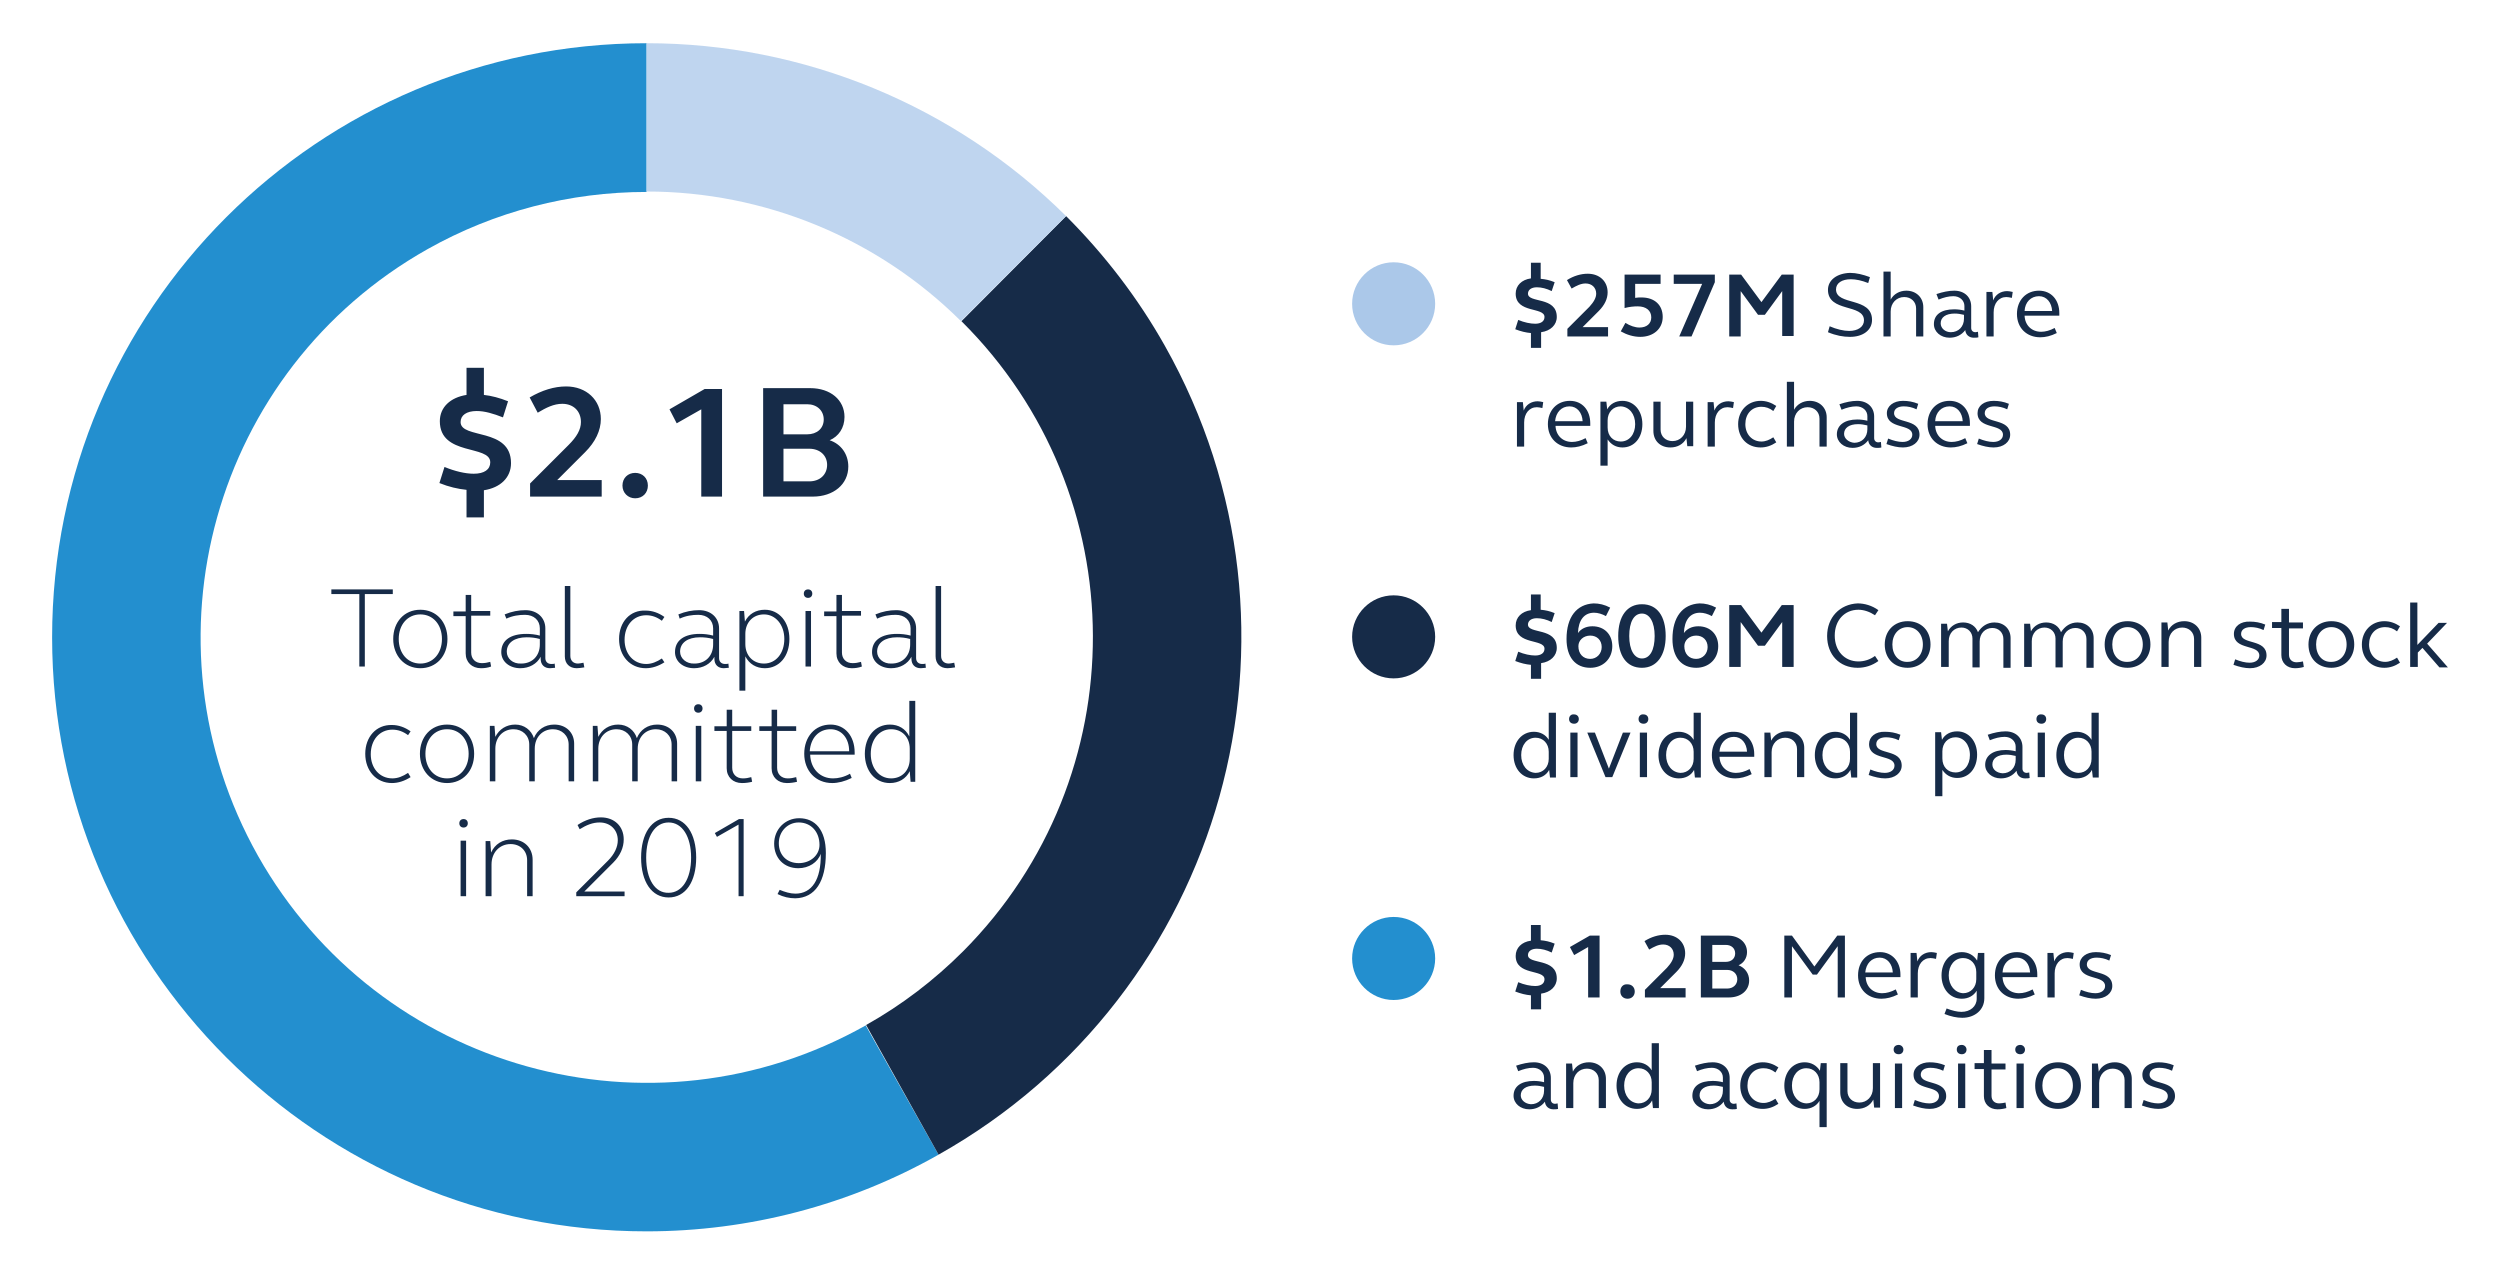
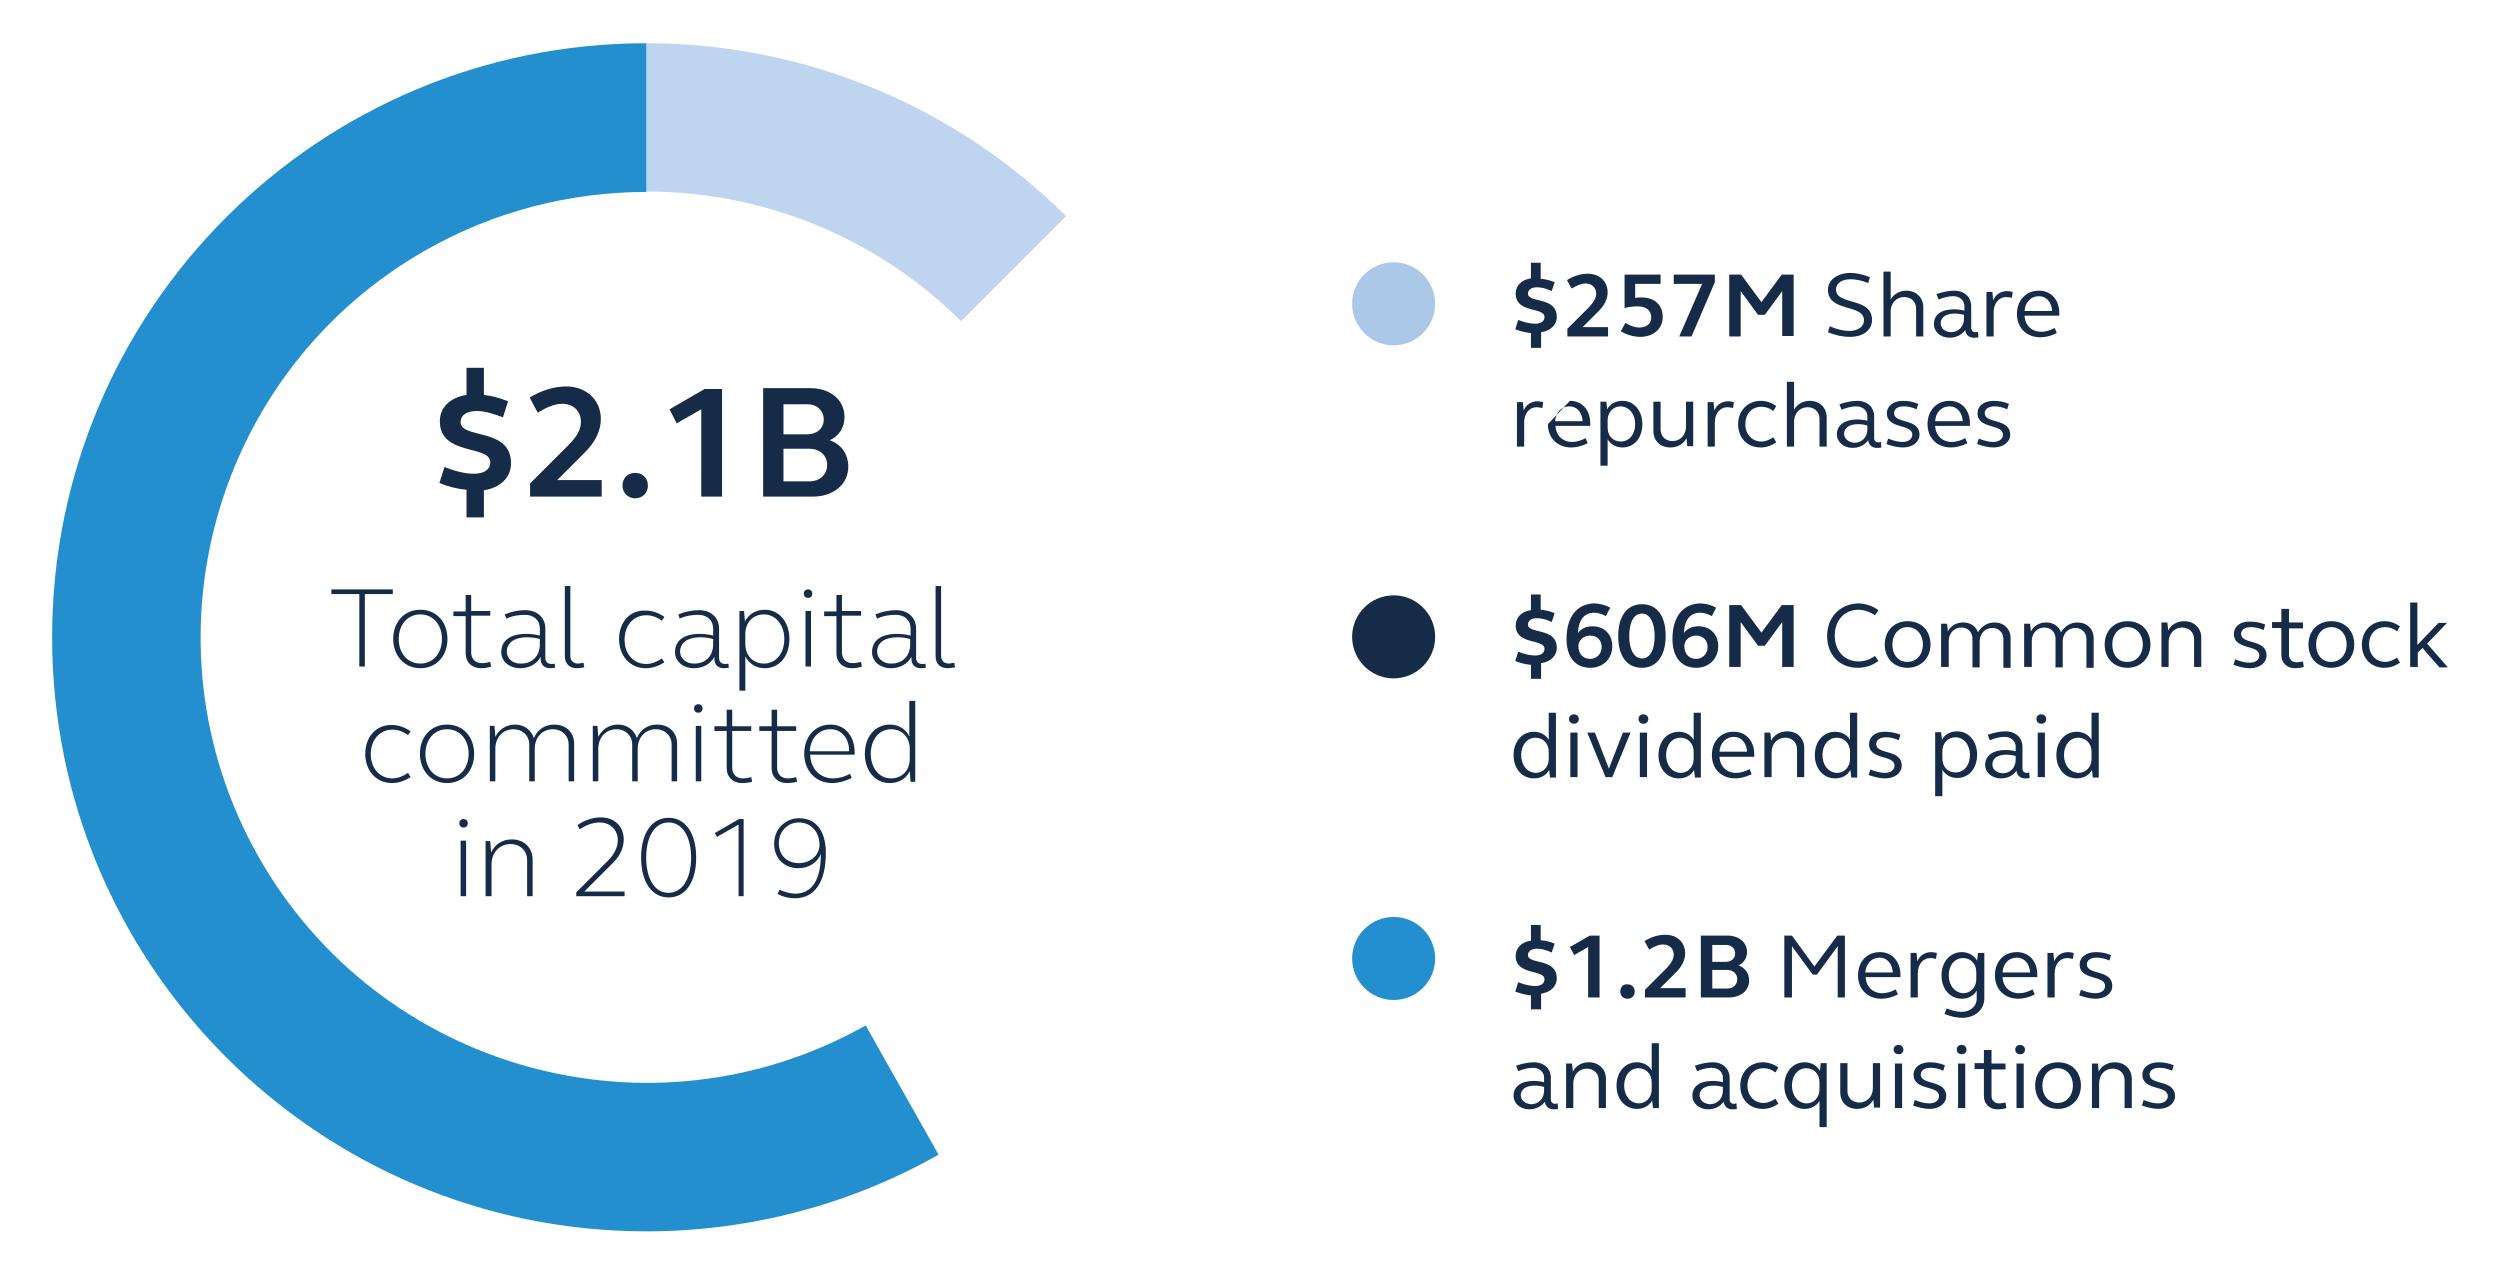
<svg xmlns="http://www.w3.org/2000/svg" version="1.1" id="Layer_1" x="0px" y="0px" viewBox="0 0 590 300" style="enable-background:new 0 0 590 300;" xml:space="preserve">
  <style type="text/css">
	.st0{fill:#162B48;}
	.st1{fill:#238FCF;}
	.st2{fill:#BFD5EF;}
	.st3{fill:#ABC8E9;}
</style>
  <g>
    <path class="st0" d="M193.4,199.4c0,2.4-2.1,4.3-4.9,4.3c-2.8,0-4.7-1.9-4.7-4.7c0-2.8,2.1-4.9,4.7-4.9   C191.4,194.1,193.4,196.3,193.4,199.4 M194.9,201.3c0-5.4-2.5-8.2-6.3-8.2c-3.3,0-5.9,2.6-5.9,6c0,3.4,2.3,5.8,5.7,5.8   c2.5,0,4.6-1.4,5.3-3.4c0.1,6.1-2.1,9.4-6,9.4c-1.2,0-2.5-0.4-3.7-0.9l-0.5,1c1.4,0.7,2.8,1,4.2,1   C192.4,211.9,194.9,208,194.9,201.3 M174.2,211.5h1.3v-18.2h-1.1l-5.7,3.3l0.5,0.9l5.1-2.9V211.5z M152.5,202.4   c0-5.1,2.1-8.3,5.3-8.3c3.2,0,5.3,3.3,5.3,8.3c0,5-2.1,8.3-5.3,8.3C154.6,210.8,152.5,207.5,152.5,202.4 M151.3,202.4   c0,5.7,2.5,9.4,6.5,9.4c4,0,6.5-3.7,6.5-9.4c0-5.7-2.5-9.4-6.5-9.4C153.8,193,151.3,196.7,151.3,202.4 M136,211.5h11.4v-1.1h-9.5   l6.8-6.8c1.7-1.7,2.5-3.6,2.5-5.5c0-3.1-2.2-5.2-5.4-5.2c-1.8,0-3.7,0.6-5.5,1.8l0.5,1c1.6-1,3.1-1.6,4.7-1.6   c2.5,0,4.3,1.7,4.3,4.2c0,1.6-0.8,3.3-2.3,4.8l-7.5,7.5V211.5z M114.7,211.5h1.3V204c0-2.8,1.9-4.8,4.5-4.8c2.3,0,3.9,1.6,3.9,3.8   v8.5h1.3v-8.6c0-2.8-2-4.8-4.9-4.8c-2.2,0-4,1.1-4.9,3.1l-0.2-2.7h-1.1V211.5z M108.4,194.3c0,0.6,0.4,1,1,1c0.6,0,1-0.4,1-1   c0-0.6-0.4-1-1-1C108.8,193.3,108.4,193.7,108.4,194.3 M108.7,211.5h1.3v-13.1h-1.3V211.5z" />
    <path class="st0" d="M205.5,177.9c0-3.4,2-5.8,4.8-5.8c2.6,0,4.4,1.9,4.4,4.6v2.4c0,2.7-1.8,4.6-4.4,4.6   C207.5,183.7,205.5,181.3,205.5,177.9L205.5,177.9z M215.9,165.4h-1.3v8.4c-0.9-1.8-2.5-2.8-4.6-2.8c-3.4,0-5.9,2.8-5.9,6.9   c0,4,2.4,6.9,5.9,6.9c2.1,0,3.8-1,4.7-2.8l0.2,2.5h1.1V165.4z M196,172.1c2.6,0,4.4,2.1,4.4,5.2h-9.3   C191.3,174.2,193.2,172.1,196,172.1 M189.8,177.9c0,4,2.7,6.9,6.6,6.9c1.4,0,3-0.4,4.6-1.2l-0.4-1c-1.4,0.8-2.8,1.1-4,1.1   c-3.1,0-5.3-2.3-5.4-5.6h10.5v-0.5c0-3.9-2.3-6.6-5.7-6.6C192.3,171,189.8,173.9,189.8,177.9 M183.4,167.5h-1.3v3.9h-2.9v1.1h2.9   v8.8c0,2.1,1.5,3.5,3.6,3.5c0.8,0,1.6-0.1,2.4-0.3l-0.2-1.1c-0.7,0.2-1.3,0.3-2,0.3c-1.5,0-2.5-1-2.5-2.5v-8.7h4.5v-1.1h-4.5V167.5   z M172.8,167.5h-1.3v3.9h-2.9v1.1h2.9v8.8c0,2.1,1.5,3.5,3.6,3.5c0.8,0,1.6-0.1,2.4-0.3l-0.2-1.1c-0.7,0.2-1.3,0.3-2,0.3   c-1.5,0-2.5-1-2.5-2.5v-8.7h4.5v-1.1h-4.5V167.5z M163.8,167.2c0,0.6,0.4,1,1,1s1-0.4,1-1s-0.4-1-1-1S163.8,166.6,163.8,167.2    M164.2,184.4h1.3v-13.1h-1.3V184.4z M139.9,184.4h1.3v-7.7c0-2.7,1.8-4.6,4.3-4.6c2.1,0,3.7,1.5,3.7,3.6v8.7h1.3v-7.7   c0-2.7,1.8-4.6,4.3-4.6c2.1,0,3.7,1.5,3.7,3.6v8.7h1.3v-8.9c0-2.6-1.9-4.5-4.7-4.5c-2.2,0-4,1.2-4.8,3.2c-0.6-1.9-2.3-3.2-4.4-3.2   c-2.1,0-3.8,1.1-4.7,2.9l-0.2-2.6h-1.1V184.4z M115.6,184.4h1.3v-7.7c0-2.7,1.8-4.6,4.3-4.6c2.1,0,3.7,1.5,3.7,3.6v8.7h1.3v-7.7   c0-2.7,1.8-4.6,4.3-4.6c2.1,0,3.7,1.5,3.7,3.6v8.7h1.3v-8.9c0-2.6-1.9-4.5-4.7-4.5c-2.2,0-4,1.2-4.8,3.2c-0.6-1.9-2.3-3.2-4.4-3.2   c-2.1,0-3.8,1.1-4.7,2.9l-0.2-2.6h-1.1V184.4z M100.4,177.9c0-3.4,2.1-5.8,5.1-5.8c3,0,5.1,2.4,5.1,5.8c0,3.4-2.1,5.8-5.1,5.8   C102.5,183.7,100.4,181.3,100.4,177.9 M99.1,177.9c0,4,2.7,6.9,6.4,6.9c3.7,0,6.4-2.8,6.4-6.9c0-4-2.6-6.9-6.4-6.9   C101.7,171,99.1,173.9,99.1,177.9 M86.2,177.9c0,4,2.6,6.9,6.3,6.9c1.5,0,3-0.5,4.4-1.4l-0.6-1c-1.2,0.8-2.4,1.3-3.7,1.3   c-3,0-5.1-2.4-5.1-5.7c0-3.4,2.1-5.8,5.1-5.8c1.3,0,2.5,0.4,3.7,1.3l0.6-0.9c-1.4-1-2.9-1.5-4.4-1.5   C88.8,171,86.2,173.9,86.2,177.9" />
    <path class="st0" d="M222.1,138.3h-1.3v16.6c0,1.7,1.1,2.8,2.8,2.8c0.5,0,1.1-0.1,1.8-0.2l-0.2-1.1c-0.5,0.1-1,0.2-1.3,0.2   c-1.1,0-1.8-0.7-1.8-1.8V138.3z M207,153.8c0-2.1,1.8-3.4,4.7-3.4c1,0,2,0.1,3.1,0.4v1.3c0,2.7-1.8,4.5-4.4,4.5   C208.5,156.7,207,155.4,207,153.8 M205.8,153.9c0,2.2,1.9,3.8,4.5,3.8c2.1,0,3.9-1,4.8-2.7v0.5c0,1.4,0.9,2.2,2.2,2.2   c0.4,0,0.8-0.1,1.2-0.1l-0.1-1c-0.2,0.1-0.5,0.1-0.8,0.1c-0.8,0-1.4-0.5-1.4-1.4v-7c0-2.5-1.9-4.3-4.7-4.3c-1.6,0-3.2,0.3-4.9,1   l0.4,1c1.5-0.7,3-0.9,4.4-0.9c2.1,0,3.5,1.3,3.5,3.2v1.7c-1.1-0.3-2.2-0.4-3.2-0.4C208,149.6,205.8,151.1,205.8,153.9 M198.7,140.4   h-1.3v3.9h-2.9v1.1h2.9v8.8c0,2.1,1.5,3.5,3.6,3.5c0.8,0,1.6-0.1,2.4-0.4l-0.2-1.1c-0.7,0.2-1.3,0.3-2,0.3c-1.5,0-2.5-1-2.5-2.5   v-8.7h4.5v-1.1h-4.5V140.4z M189.7,140.1c0,0.6,0.4,1,1,1c0.6,0,1-0.4,1-1c0-0.6-0.4-1-1-1C190.1,139.1,189.7,139.5,189.7,140.1    M190.1,157.3h1.3v-13.1h-1.3V157.3z M185.1,150.8c0,3.4-2,5.8-4.8,5.8c-2.6,0-4.4-1.9-4.4-4.6v-2.4c0-2.7,1.8-4.6,4.4-4.6   C183,145,185.1,147.4,185.1,150.8z M174.6,163h1.3v-8.1c0.9,1.8,2.6,2.8,4.6,2.8c3.4,0,5.8-2.8,5.8-6.9c0-4-2.4-6.9-5.8-6.9   c-2.1,0-3.8,1-4.7,2.8l-0.2-2.5h-1.1V163z M160.5,153.8c0-2.1,1.8-3.4,4.7-3.4c1,0,2,0.1,3.1,0.4v1.3c0,2.7-1.8,4.5-4.4,4.5   C162,156.7,160.5,155.4,160.5,153.8 M159.3,153.9c0,2.2,1.9,3.8,4.5,3.8c2.1,0,3.9-1,4.8-2.7v0.5c0,1.4,0.9,2.2,2.2,2.2   c0.4,0,0.8-0.1,1.2-0.1l-0.1-1c-0.2,0.1-0.5,0.1-0.8,0.1c-0.8,0-1.4-0.5-1.4-1.4v-7c0-2.5-1.9-4.3-4.7-4.3c-1.6,0-3.2,0.3-4.9,1   l0.3,1c1.5-0.7,3-0.9,4.4-0.9c2.1,0,3.5,1.3,3.5,3.2v1.7c-1.1-0.3-2.2-0.4-3.2-0.4C161.5,149.6,159.3,151.1,159.3,153.9    M146.1,150.8c0,4,2.6,6.9,6.3,6.9c1.5,0,3-0.5,4.4-1.4l-0.6-0.9c-1.2,0.8-2.4,1.3-3.7,1.3c-3,0-5.1-2.4-5.1-5.7   c0-3.4,2.1-5.8,5.1-5.8c1.3,0,2.5,0.4,3.7,1.3l0.6-0.9c-1.4-1-2.9-1.5-4.4-1.5C148.7,143.9,146.1,146.8,146.1,150.8 M134.6,138.3   h-1.3v16.6c0,1.7,1.1,2.8,2.8,2.8c0.5,0,1.1-0.1,1.8-0.2l-0.2-1.1c-0.5,0.1-1,0.2-1.3,0.2c-1.1,0-1.8-0.7-1.8-1.8V138.3z    M119.6,153.8c0-2.1,1.8-3.4,4.7-3.4c1,0,2,0.1,3.1,0.4v1.3c0,2.7-1.8,4.5-4.4,4.5C121,156.7,119.6,155.4,119.6,153.8 M118.3,153.9   c0,2.2,1.9,3.8,4.5,3.8c2.1,0,3.9-1,4.8-2.7v0.5c0,1.4,0.9,2.2,2.2,2.2c0.4,0,0.8-0.1,1.2-0.1l-0.1-1c-0.2,0.1-0.5,0.1-0.8,0.1   c-0.8,0-1.4-0.5-1.4-1.4v-7c0-2.5-1.9-4.3-4.7-4.3c-1.6,0-3.2,0.3-4.9,1l0.4,1c1.5-0.7,3-0.9,4.4-0.9c2.1,0,3.5,1.3,3.5,3.2v1.7   c-1.1-0.3-2.2-0.4-3.2-0.4C120.5,149.6,118.3,151.1,118.3,153.9 M111.2,140.4h-1.3v3.9H107v1.1h2.9v8.8c0,2.1,1.5,3.5,3.6,3.5   c0.8,0,1.6-0.1,2.4-0.4l-0.2-1.1c-0.7,0.2-1.3,0.3-2,0.3c-1.5,0-2.5-1-2.5-2.5v-8.7h4.5v-1.1h-4.5V140.4z M94.1,150.8   c0-3.4,2.1-5.8,5.1-5.8c3,0,5.1,2.4,5.1,5.8c0,3.4-2.1,5.8-5.1,5.8C96.2,156.6,94.1,154.2,94.1,150.8 M92.8,150.8   c0,4,2.7,6.9,6.4,6.9c3.7,0,6.4-2.8,6.4-6.9c0-4-2.6-6.9-6.4-6.9C95.4,143.9,92.8,146.8,92.8,150.8 M84.8,157.3h1.3v-17.1h6.6v-1.1   H78.2v1.1h6.6V157.3z" />
    <path class="st0" d="M184.9,95.4h5.6c2.3,0,3.9,1.5,3.9,3.6c0,2.1-1.6,3.5-3.9,3.5h-5.6V95.4z M184.9,105.9h6.1   c2.5,0,4.2,1.6,4.2,3.8c0,2.3-1.7,3.9-4.2,3.9h-6.1V105.9z M180.1,117.2h11.7c4.9,0,8.4-2.9,8.4-7.1c0-2.9-1.7-5.3-4.4-6.2   c2.1-0.9,3.5-2.9,3.5-5.5c0-4-3.3-6.8-8.1-6.8h-11.1V117.2z M165.5,117.2h4.9V91.8h-4.1l-8.3,4.8l1.7,3.3l5.8-3.3V117.2z    M146.9,114.6c0,1.7,1.3,3,3,3c1.8,0,3-1.3,3-3c0-1.8-1.3-3-3-3C148.2,111.6,146.9,112.8,146.9,114.6 M125,117.2h17v-3.9h-10.5   l6.6-6.6c2.4-2.4,3.7-5.1,3.7-7.8c0-4.5-3.4-7.7-8.2-7.7c-2.8,0-5.7,0.9-8.6,2.6l1.9,3.6c2-1.2,3.8-2.1,5.8-2.1   c2.6,0,4.4,1.7,4.4,4.3c0,1.8-1,3.5-2.9,5.4l-9.1,9.1V117.2z M110.1,122.1h4.1v-6.4c3.9-0.6,6.4-3,6.4-6.4c0-8.5-11.9-5.6-11.9-9.7   c0-1.6,1.4-2.6,3.8-2.6c1.9,0,3.9,0.6,6.2,1.5l1.2-3.8c-2-0.8-3.9-1.3-5.7-1.5v-6.4h-4.1v6.4c-3.8,0.6-6.3,2.9-6.3,6.2   c0,8.3,11.9,5.5,11.9,9.7c0,1.7-1.4,2.7-3.9,2.7c-2,0-4.5-0.6-6.9-1.6l-1.2,3.8c2.2,0.9,4.4,1.4,6.4,1.6V122.1z" />
    <path class="st1" d="M152.6,10.2C75.1,10.2,12.3,73,12.3,150.4c0,77.4,62.8,140.2,140.3,140.2c24.1,0,47.9-6.2,68.9-18.1L204.3,242   c-50.6,28.5-114.8,10.6-143.4-40c-28.5-50.6-10.6-114.7,40-143.2c15.8-8.9,33.6-13.5,51.7-13.5V10.2z" />
-     <path class="st0" d="M221.5,272.5c67.5-38,91.4-123.5,53.4-190.9c-6.3-11.2-14.2-21.5-23.3-30.6l-24.7,24.8   c41.2,40.9,41.4,107.5,0.4,148.7c-6.8,6.8-14.5,12.7-22.9,17.4L221.5,272.5z" />
    <path class="st2" d="M251.6,51c-26.3-26.1-61.9-40.8-99-40.8v35c27.8,0,54.5,11,74.2,30.6L251.6,51z" />
    <path class="st0" d="M505.6,253.6c0,3.9,6,2.4,6,5.1c0,1-0.9,1.7-2.3,1.7c-1,0-2.2-0.3-3.4-0.8l-0.4,1.3c1.4,0.5,2.7,0.8,3.9,0.8   c2.3,0,3.9-1.3,3.9-3c0-4-6-2.5-6-5.1c0-1,0.9-1.6,2.3-1.6c0.9,0,2,0.2,3,0.7l0.4-1.3c-1.2-0.5-2.4-0.7-3.6-0.7   C507.2,250.7,505.6,251.9,505.6,253.6 M493.7,261.5h1.7v-5.9c0-2,1.4-3.4,3.2-3.4c1.6,0,2.8,1.1,2.8,2.7v6.6h1.7v-6.9   c0-2.3-1.7-3.9-4-3.9c-1.7,0-3.1,0.8-3.8,2.2l-0.2-1.9h-1.4V261.5z M482,256.2c0-2.4,1.5-4.1,3.6-4.1c2.1,0,3.6,1.7,3.6,4.1   c0,2.4-1.5,4.1-3.6,4.1C483.5,260.3,482,258.6,482,256.2 M480.3,256.2c0,3.3,2.2,5.5,5.4,5.5c3.1,0,5.4-2.3,5.4-5.5   c0-3.3-2.2-5.5-5.4-5.5C482.5,250.7,480.3,252.9,480.3,256.2 M475.6,247.7c0,0.7,0.5,1.1,1.2,1.1c0.7,0,1.1-0.5,1.1-1.1   s-0.5-1.1-1.1-1.1C476.1,246.6,475.6,247,475.6,247.7 M475.9,261.5h1.7v-10.5h-1.7V261.5z M469.9,247.8h-1.7v3.1H466v1.4h2.2v6.4   c0,1.8,1.3,3.1,3.2,3.1c0.7,0,1.4-0.1,2.1-0.3l-0.2-1.3c-0.5,0.1-1,0.2-1.5,0.2c-1.1,0-1.8-0.7-1.8-1.8v-6.2h3.3v-1.4h-3.3V247.8z    M461.8,247.7c0,0.7,0.5,1.1,1.2,1.1c0.7,0,1.1-0.5,1.1-1.1s-0.5-1.1-1.1-1.1C462.2,246.6,461.8,247,461.8,247.7 M462.1,261.5h1.7   v-10.5h-1.7V261.5z M451.6,253.6c0,3.9,6,2.4,6,5.1c0,1-0.9,1.7-2.3,1.7c-1,0-2.2-0.3-3.4-0.8l-0.4,1.3c1.4,0.5,2.7,0.8,3.9,0.8   c2.3,0,3.9-1.3,3.9-3c0-4-6-2.5-6-5.1c0-1,0.9-1.6,2.3-1.6c0.9,0,2,0.2,3,0.7l0.4-1.3c-1.2-0.5-2.4-0.7-3.6-0.7   C453.2,250.7,451.6,251.9,451.6,253.6 M446.9,247.7c0,0.7,0.5,1.1,1.2,1.1c0.7,0,1.1-0.5,1.1-1.1s-0.5-1.1-1.1-1.1   C447.4,246.6,446.9,247,446.9,247.7 M447.2,261.5h1.7v-10.5h-1.7V261.5z M443.8,250.9H442v5.9c0,2-1.4,3.4-3.2,3.4   c-1.6,0-2.8-1.1-2.8-2.7v-6.6h-1.7v6.9c0,2.3,1.6,3.9,4,3.9c1.7,0,3.1-0.8,3.8-2.2l0.2,1.9h1.4V250.9z M422.9,256.2   c0-2.4,1.4-4.1,3.4-4.1c1.8,0,3.1,1.4,3.1,3.3v1.7c0,1.9-1.3,3.3-3.1,3.3C424.3,260.3,422.9,258.6,422.9,256.2 M431.1,250.9h-1.4   l-0.2,1.8c-0.8-1.3-2.1-2-3.6-2c-2.8,0-4.8,2.3-4.8,5.5c0,3.2,2,5.5,4.8,5.5c1.5,0,2.8-0.7,3.5-1.9v6.2h1.7V250.9z M410.7,256.2   c0,3.3,2.2,5.5,5.3,5.5c1.3,0,2.5-0.4,3.7-1.2l-0.7-1.2c-0.9,0.6-1.8,1-2.8,1c-2.2,0-3.8-1.7-3.8-4.1c0-2.4,1.5-4.1,3.8-4.1   c1,0,1.9,0.3,2.8,1l0.7-1.2c-1.2-0.8-2.4-1.2-3.7-1.2C413,250.7,410.7,253,410.7,256.2 M401.1,258.5c0-1.4,1.2-2.3,3.3-2.3   c0.7,0,1.4,0.1,2.2,0.3v0.9c0,1.9-1.3,3.2-3.1,3.2C402.1,260.5,401.1,259.6,401.1,258.5 M399.4,258.6c0,1.8,1.6,3.2,3.7,3.2   c1.5,0,2.8-0.6,3.7-1.8c0.1,1.1,0.9,1.8,2,1.8c0.4,0,0.8,0,1.1-0.1l-0.1-1.3c-0.1,0-0.4,0.1-0.6,0.1c-0.6,0-1-0.4-1-1v-5.1   c0-2.2-1.6-3.7-4-3.7c-1.3,0-2.7,0.3-4.2,0.8l0.5,1.3c1.2-0.5,2.4-0.8,3.5-0.8c1.5,0,2.6,1,2.6,2.3v1.1c-0.8-0.2-1.6-0.3-2.4-0.3   C401.2,255.1,399.4,256.3,399.4,258.6 M383.3,256.2c0-2.4,1.4-4.1,3.4-4.1c1.8,0,3.1,1.4,3.1,3.3v1.7c0,1.9-1.3,3.3-3.1,3.3   C384.7,260.3,383.3,258.6,383.3,256.2 M391.5,246.2h-1.7v6.4c-0.7-1.2-2-1.9-3.5-1.9c-2.8,0-4.8,2.3-4.8,5.5c0,3.2,2,5.5,4.8,5.5   c1.6,0,2.9-0.7,3.6-2l0.2,1.8h1.4V246.2z M369.6,261.5h1.7v-5.9c0-2,1.4-3.4,3.2-3.4c1.6,0,2.8,1.1,2.8,2.7v6.6h1.7v-6.9   c0-2.3-1.7-3.9-4-3.9c-1.7,0-3.1,0.8-3.8,2.2l-0.2-1.9h-1.4V261.5z M358.9,258.5c0-1.4,1.2-2.3,3.3-2.3c0.7,0,1.4,0.1,2.2,0.3v0.9   c0,1.9-1.3,3.2-3.1,3.2C359.9,260.5,358.9,259.6,358.9,258.5 M357.2,258.6c0,1.8,1.6,3.2,3.7,3.2c1.5,0,2.8-0.6,3.7-1.8   c0.1,1.1,0.9,1.8,2,1.8c0.4,0,0.8,0,1.1-0.1l-0.1-1.3c-0.1,0-0.4,0.1-0.6,0.1c-0.6,0-1-0.4-1-1v-5.1c0-2.2-1.6-3.7-4-3.7   c-1.3,0-2.7,0.3-4.2,0.8l0.5,1.3c1.2-0.5,2.4-0.8,3.5-0.8c1.5,0,2.6,1,2.6,2.3v1.1c-0.8-0.2-1.6-0.3-2.4-0.3   C359.1,255.1,357.2,256.3,357.2,258.6" />
    <path class="st0" d="M490.8,227.6c0,3.9,6,2.4,6,5.1c0,1-0.9,1.7-2.3,1.7c-1,0-2.2-0.3-3.4-0.8l-0.4,1.3c1.4,0.5,2.7,0.8,3.9,0.8   c2.3,0,3.9-1.3,3.9-3c0-4-6-2.5-6-5.1c0-1,0.9-1.6,2.3-1.6c0.9,0,2,0.2,3,0.7l0.4-1.3c-1.2-0.5-2.4-0.7-3.6-0.7   C492.4,224.7,490.8,225.9,490.8,227.6 M483.2,235.4h1.7v-5.7c0-2.1,1.2-3.6,3-3.6c0.4,0,0.8,0.1,1.3,0.2l0.2-1.4   c-0.5-0.1-0.9-0.2-1.3-0.2c-1.5,0-2.8,0.8-3.3,2.2l-0.2-2h-1.4V235.4z M476,226c1.8,0,3,1.5,3.1,3.5h-6.5   C472.7,227.4,474.1,226,476,226 M470.8,230.2c0,3.3,2.3,5.5,5.5,5.5c1.2,0,2.5-0.3,3.9-1l-0.5-1.2c-1.1,0.6-2.2,0.9-3.2,0.9   c-2.2,0-3.8-1.5-3.9-3.8h8.2c0-0.2,0-0.4,0-0.6c0-3.1-1.9-5.3-4.8-5.3C472.9,224.7,470.8,226.9,470.8,230.2 M459.9,230.2   c0-2.4,1.4-4.1,3.4-4.1c1.8,0,3.1,1.4,3.1,3.3v1.7c0,1.9-1.3,3.3-3.1,3.3C461.4,234.3,459.9,232.6,459.9,230.2 M468.2,224.9h-1.4   l-0.2,1.8c-0.8-1.3-2.1-2-3.6-2c-2.8,0-4.8,2.3-4.8,5.5c0,3.2,2,5.5,4.8,5.5c1.5,0,2.8-0.7,3.5-1.9v1.9c0,1.8-1.5,3.1-3.6,3.1   c-1,0-2.2-0.3-3.5-0.8l-0.5,1.3c1.5,0.6,2.9,0.9,4.2,0.9c3,0,5.2-1.9,5.2-4.6V224.9z M450.9,235.4h1.7v-5.7c0-2.1,1.2-3.6,3-3.6   c0.4,0,0.8,0.1,1.3,0.2l0.2-1.4c-0.5-0.1-0.9-0.2-1.3-0.2c-1.5,0-2.8,0.8-3.3,2.2l-0.2-2h-1.4V235.4z M443.6,226   c1.8,0,3,1.5,3.1,3.5h-6.5C440.4,227.4,441.7,226,443.6,226 M438.5,230.2c0,3.3,2.3,5.5,5.5,5.5c1.2,0,2.5-0.3,3.9-1l-0.5-1.2   c-1.1,0.6-2.2,0.9-3.2,0.9c-2.2,0-3.8-1.5-3.9-3.8h8.2c0-0.2,0-0.4,0-0.6c0-3.1-2-5.3-4.8-5.3C440.6,224.7,438.5,226.9,438.5,230.2    M421.2,235.4h1.7v-12.1l4.9,6.7h1l4.9-6.7v12.1h1.7v-14.6h-1.8l-5.4,7.3l-5.3-7.3h-1.8V235.4z M404.1,223h3.2c1.3,0,2.2,0.8,2.2,2   c0,1.2-0.9,2-2.2,2h-3.2V223z M404.1,228.9h3.5c1.4,0,2.4,0.9,2.4,2.2c0,1.3-1,2.2-2.4,2.2h-3.5V228.9z M401.3,235.4h6.7   c2.8,0,4.8-1.6,4.8-4c0-1.7-1-3-2.5-3.6c1.2-0.5,2-1.7,2-3.1c0-2.3-1.9-3.9-4.6-3.9h-6.3V235.4z M388.1,235.4h9.7v-2.2h-6l3.8-3.8   c1.4-1.4,2.1-2.9,2.1-4.4c0-2.6-1.9-4.4-4.7-4.4c-1.6,0-3.3,0.5-4.9,1.5l1.1,2c1.2-0.7,2.2-1.2,3.3-1.2c1.5,0,2.5,1,2.5,2.4   c0,1-0.6,2-1.6,3.1l-5.2,5.2V235.4z M382.4,234c0,1,0.7,1.7,1.7,1.7c1,0,1.7-0.7,1.7-1.7c0-1-0.7-1.7-1.7-1.7   C383.1,232.2,382.4,232.9,382.4,234 M374.7,235.4h2.8v-14.6h-2.3l-4.7,2.7l1,1.9l3.3-1.9V235.4z M361.4,238.2h2.3v-3.7   c2.2-0.3,3.7-1.7,3.7-3.6c0-4.9-6.8-3.2-6.8-5.5c0-0.9,0.8-1.5,2.1-1.5c1.1,0,2.3,0.3,3.5,0.9l0.7-2.1c-1.2-0.5-2.2-0.7-3.3-0.8   v-3.6h-2.3v3.7c-2.2,0.3-3.6,1.7-3.6,3.6c0,4.7,6.8,3.1,6.8,5.5c0,1-0.8,1.6-2.2,1.6c-1.1,0-2.6-0.3-4-0.9l-0.7,2.2   c1.3,0.5,2.5,0.8,3.7,0.9V238.2z" />
    <path class="st0" d="M487.1,178.2c0-2.4,1.4-4.1,3.4-4.1c1.8,0,3.1,1.4,3.1,3.3v1.7c0,1.9-1.3,3.3-3.1,3.3   C488.5,182.3,487.1,180.6,487.1,178.2 M495.3,168.2h-1.7v6.4c-0.7-1.2-2-1.9-3.5-1.9c-2.8,0-4.8,2.3-4.8,5.5c0,3.2,2,5.5,4.8,5.5   c1.6,0,2.9-0.7,3.6-2l0.2,1.8h1.4V168.2z M480.6,169.7c0,0.7,0.5,1.1,1.2,1.1c0.7,0,1.1-0.5,1.1-1.1c0-0.7-0.5-1.1-1.1-1.1   C481.1,168.5,480.6,169,480.6,169.7 M480.9,183.4h1.7v-10.5h-1.7V183.4z M470.2,180.4c0-1.4,1.2-2.3,3.3-2.3c0.7,0,1.4,0.1,2.2,0.3   v0.9c0,1.9-1.3,3.2-3.1,3.2C471.2,182.4,470.2,181.6,470.2,180.4 M468.5,180.5c0,1.8,1.6,3.2,3.7,3.2c1.5,0,2.8-0.6,3.7-1.8   c0.1,1.1,0.9,1.8,2,1.8c0.4,0,0.8,0,1.1-0.1l-0.1-1.3c-0.1,0-0.4,0.1-0.6,0.1c-0.6,0-1-0.4-1-1v-5.1c0-2.2-1.6-3.7-4-3.7   c-1.3,0-2.7,0.3-4.2,0.8l0.5,1.3c1.2-0.5,2.4-0.8,3.5-0.8c1.5,0,2.6,1,2.6,2.3v1.1c-0.8-0.2-1.6-0.3-2.4-0.3   C470.4,177,468.5,178.3,468.5,180.5 M464.9,178.2c0,2.4-1.4,4.1-3.4,4.1c-1.8,0-3.1-1.3-3.1-3.3v-1.7c0-1.9,1.3-3.3,3.1-3.3   C463.4,174,464.9,175.7,464.9,178.2 M456.7,187.9h1.7v-6.2c0.8,1.2,2,1.9,3.5,1.9c2.8,0,4.7-2.3,4.7-5.5c0-3.2-2-5.5-4.7-5.5   c-1.6,0-2.9,0.7-3.6,2l-0.2-1.8h-1.4V187.9z M441.1,175.6c0,3.9,6,2.4,6,5.1c0,1-0.9,1.7-2.3,1.7c-1,0-2.2-0.3-3.4-0.8l-0.4,1.3   c1.4,0.5,2.7,0.8,3.9,0.8c2.3,0,3.9-1.3,3.9-3c0-4-6-2.5-6-5.1c0-1,0.9-1.6,2.3-1.6c0.9,0,2,0.2,3,0.7l0.4-1.3   c-1.2-0.5-2.4-0.7-3.6-0.7C442.6,172.6,441.1,173.9,441.1,175.6 M430.1,178.2c0-2.4,1.4-4.1,3.4-4.1c1.8,0,3.1,1.4,3.1,3.3v1.7   c0,1.9-1.3,3.3-3.1,3.3C431.5,182.3,430.1,180.6,430.1,178.2 M438.3,168.2h-1.7v6.4c-0.7-1.2-2-1.9-3.5-1.9c-2.8,0-4.8,2.3-4.8,5.5   c0,3.2,2,5.5,4.8,5.5c1.6,0,2.9-0.7,3.6-2l0.2,1.8h1.4V168.2z M416.4,183.4h1.7v-5.9c0-2,1.4-3.4,3.2-3.4c1.6,0,2.8,1.1,2.8,2.7   v6.6h1.7v-6.9c0-2.3-1.7-3.9-4-3.9c-1.7,0-3.1,0.8-3.8,2.2l-0.2-1.9h-1.4V183.4z M409.2,173.9c1.8,0,3,1.5,3.1,3.5h-6.5   C405.9,175.4,407.3,173.9,409.2,173.9 M404,178.2c0,3.3,2.3,5.5,5.5,5.5c1.2,0,2.5-0.3,3.9-1l-0.5-1.2c-1.1,0.6-2.2,0.9-3.2,0.9   c-2.2,0-3.8-1.5-3.9-3.8h8.2c0-0.2,0-0.4,0-0.6c0-3.1-1.9-5.3-4.8-5.3C406.2,172.6,404,174.9,404,178.2 M393.2,178.2   c0-2.4,1.4-4.1,3.4-4.1c1.8,0,3.1,1.4,3.1,3.3v1.7c0,1.9-1.3,3.3-3.1,3.3C394.6,182.3,393.2,180.6,393.2,178.2 M401.4,168.2h-1.7   v6.4c-0.7-1.2-2-1.9-3.5-1.9c-2.8,0-4.8,2.3-4.8,5.5c0,3.2,2,5.5,4.8,5.5c1.6,0,2.9-0.7,3.6-2l0.2,1.8h1.4V168.2z M386.7,169.7   c0,0.7,0.5,1.1,1.2,1.1c0.7,0,1.1-0.5,1.1-1.1c0-0.7-0.5-1.1-1.1-1.1C387.2,168.5,386.7,169,386.7,169.7 M387,183.4h1.7v-10.5H387   V183.4z M384.8,172.9H383l-3.3,8.5l-3.3-8.5h-1.8l4.3,10.5h1.6L384.8,172.9z M370.3,169.7c0,0.7,0.5,1.1,1.2,1.1   c0.7,0,1.1-0.5,1.1-1.1c0-0.7-0.5-1.1-1.1-1.1C370.8,168.5,370.3,169,370.3,169.7 M370.6,183.4h1.7v-10.5h-1.7V183.4z M359,178.2   c0-2.4,1.4-4.1,3.4-4.1c1.8,0,3.1,1.4,3.1,3.3v1.7c0,1.9-1.3,3.3-3.1,3.3C360.4,182.3,359,180.6,359,178.2 M367.2,168.2h-1.7v6.4   c-0.7-1.2-2-1.9-3.5-1.9c-2.8,0-4.8,2.3-4.8,5.5c0,3.2,2,5.5,4.8,5.5c1.6,0,2.9-0.7,3.6-2l0.2,1.8h1.4V168.2z" />
    <path class="st0" d="M568.9,157.4h1.7V154l1.1-1.1l4,4.6h2l-4.9-5.6l4.7-4.9h-2l-5,5.2v-10h-1.7V157.4z M557.4,152.1   c0,3.3,2.2,5.5,5.3,5.5c1.3,0,2.5-0.4,3.7-1.2l-0.7-1.2c-0.9,0.6-1.8,1-2.8,1c-2.2,0-3.8-1.7-3.8-4.1c0-2.4,1.5-4.1,3.8-4.1   c1,0,1.9,0.3,2.8,1l0.7-1.2c-1.2-0.8-2.4-1.2-3.7-1.2C559.7,146.6,557.4,148.9,557.4,152.1 M546.6,152.1c0-2.4,1.5-4.1,3.6-4.1   c2.1,0,3.6,1.7,3.6,4.1c0,2.4-1.5,4.1-3.6,4.1C548.1,156.3,546.6,154.6,546.6,152.1 M544.8,152.1c0,3.3,2.2,5.5,5.4,5.5   c3.1,0,5.4-2.3,5.4-5.5c0-3.3-2.2-5.5-5.4-5.5C547,146.6,544.8,148.9,544.8,152.1 M540.1,143.7h-1.7v3.1h-2.2v1.4h2.2v6.4   c0,1.8,1.3,3.1,3.2,3.1c0.7,0,1.4-0.1,2.1-0.3l-0.2-1.3c-0.5,0.1-1,0.2-1.5,0.2c-1.1,0-1.8-0.7-1.8-1.8v-6.2h3.3v-1.4h-3.3V143.7z    M527.2,149.6c0,3.9,6,2.4,6,5.1c0,1-0.9,1.7-2.3,1.7c-1,0-2.2-0.3-3.4-0.8l-0.4,1.3c1.4,0.5,2.7,0.8,3.9,0.8c2.3,0,3.9-1.3,3.9-3   c0-4-6-2.5-6-5.1c0-1,0.9-1.6,2.3-1.6c0.9,0,2,0.2,3,0.7l0.4-1.3c-1.2-0.5-2.4-0.7-3.6-0.7C528.8,146.6,527.2,147.8,527.2,149.6    M510.1,157.4h1.7v-5.9c0-2,1.4-3.4,3.2-3.4c1.6,0,2.8,1.1,2.8,2.7v6.6h1.7v-6.9c0-2.3-1.7-3.9-4-3.9c-1.7,0-3.1,0.8-3.8,2.2   l-0.2-1.9h-1.4V157.4z M498.5,152.1c0-2.4,1.5-4.1,3.6-4.1c2.1,0,3.6,1.7,3.6,4.1c0,2.4-1.5,4.1-3.6,4.1   C499.9,156.3,498.5,154.6,498.5,152.1 M496.7,152.1c0,3.3,2.2,5.5,5.4,5.5c3.1,0,5.4-2.3,5.4-5.5c0-3.3-2.2-5.5-5.4-5.5   C498.9,146.6,496.7,148.9,496.7,152.1 M477.8,157.4h1.7v-6.1c0-1.9,1.3-3.2,3-3.2c1.5,0,2.6,1.1,2.6,2.6v6.8h1.7v-6.1   c0-1.9,1.3-3.2,3-3.2c1.5,0,2.6,1.1,2.6,2.6v6.8h1.7v-7c0-2.2-1.6-3.7-3.8-3.7c-1.7,0-3,0.9-3.9,2.3c-0.5-1.4-1.8-2.3-3.5-2.3   c-1.6,0-2.9,0.8-3.6,2.1l-0.2-1.8h-1.4V157.4z M458.2,157.4h1.7v-6.1c0-1.9,1.3-3.2,3-3.2c1.5,0,2.6,1.1,2.6,2.6v6.8h1.7v-6.1   c0-1.9,1.3-3.2,3-3.2c1.5,0,2.6,1.1,2.6,2.6v6.8h1.7v-7c0-2.2-1.6-3.7-3.8-3.7c-1.7,0-3,0.9-3.9,2.3c-0.5-1.4-1.8-2.3-3.5-2.3   c-1.6,0-2.9,0.8-3.6,2.1l-0.2-1.8h-1.4V157.4z M446.6,152.1c0-2.4,1.5-4.1,3.6-4.1c2.1,0,3.6,1.7,3.6,4.1c0,2.4-1.5,4.1-3.6,4.1   C448.1,156.3,446.6,154.6,446.6,152.1 M444.8,152.1c0,3.3,2.2,5.5,5.4,5.5c3.1,0,5.4-2.3,5.4-5.5c0-3.3-2.2-5.5-5.4-5.5   C447,146.6,444.8,148.9,444.8,152.1 M431.2,150.1c0,4.4,2.9,7.5,7.2,7.5c1.7,0,3.4-0.5,4.9-1.6l-0.8-1.2c-1.2,0.9-2.6,1.3-3.9,1.3   c-3.3,0-5.6-2.5-5.6-6.1c0-3.6,2.3-6.1,5.6-6.1c1.3,0,2.7,0.5,3.9,1.3l0.8-1.2c-1.5-1.1-3.3-1.6-4.9-1.6   C434.2,142.6,431.2,145.7,431.2,150.1 M408.1,157.4h2.7v-10.6l4.1,5.6h1.6l4.1-5.6v10.6h2.7v-14.6h-2.8l-4.8,6.5l-4.8-6.5h-2.8   V157.4z M397.5,152.5c0-1.4,1.2-2.5,2.8-2.5c1.6,0,2.7,1.1,2.7,2.7c0,1.6-1.2,2.8-2.7,2.8C398.6,155.5,397.5,154.3,397.5,152.5    M394.7,150.8c0,4.3,2.1,6.8,5.6,6.8c3,0,5.2-2.1,5.2-5.1c0-2.8-1.9-4.7-4.7-4.7c-1.5,0-2.7,0.6-3.4,1.6c0.1-3.1,1.5-4.8,3.8-4.8   c0.9,0,1.9,0.3,2.8,0.8l1-2c-1.3-0.7-2.6-1-3.9-1C397.1,142.6,394.7,145.6,394.7,150.8 M384.5,150.1c0-3.3,1.1-5.3,3-5.3   c1.8,0,3,2,3,5.3c0,3.3-1.1,5.3-3,5.3C385.7,155.4,384.5,153.4,384.5,150.1 M381.9,150.1c0,4.7,2,7.5,5.6,7.5   c3.5,0,5.6-2.9,5.6-7.5c0-4.7-2-7.5-5.6-7.5C384,142.6,381.9,145.4,381.9,150.1 M372.5,152.5c0-1.4,1.2-2.5,2.8-2.5   c1.6,0,2.7,1.1,2.7,2.7c0,1.6-1.2,2.8-2.7,2.8C373.6,155.5,372.5,154.3,372.5,152.5 M369.7,150.8c0,4.3,2.1,6.8,5.6,6.8   c3,0,5.2-2.1,5.2-5.1c0-2.8-1.9-4.7-4.7-4.7c-1.5,0-2.7,0.6-3.4,1.6c0.1-3.1,1.5-4.8,3.8-4.8c0.9,0,1.9,0.3,2.8,0.8l1-2   c-1.3-0.7-2.6-1-3.9-1C372.1,142.6,369.7,145.6,369.7,150.8 M361.4,160.2h2.3v-3.7c2.2-0.3,3.7-1.7,3.7-3.6c0-4.9-6.8-3.2-6.8-5.5   c0-0.9,0.8-1.5,2.1-1.5c1.1,0,2.3,0.3,3.5,0.9l0.7-2.1c-1.2-0.5-2.2-0.7-3.3-0.8v-3.6h-2.3v3.7c-2.2,0.3-3.6,1.7-3.6,3.6   c0,4.7,6.8,3.1,6.8,5.5c0,1-0.8,1.6-2.2,1.6c-1.1,0-2.6-0.3-4-0.9l-0.7,2.2c1.3,0.5,2.5,0.8,3.7,0.9V160.2z" />
-     <path class="st0" d="M466.7,97.5c0,3.9,6,2.4,6,5.1c0,1-0.9,1.7-2.3,1.7c-1,0-2.2-0.3-3.4-0.8l-0.4,1.3c1.4,0.5,2.7,0.8,3.9,0.8   c2.3,0,3.9-1.3,3.9-3c0-4-6-2.5-6-5.1c0-1,0.9-1.6,2.3-1.6c0.9,0,2,0.2,3,0.7l0.4-1.3c-1.2-0.5-2.4-0.7-3.6-0.7   C468.2,94.6,466.7,95.8,466.7,97.5 M460.1,95.9c1.8,0,3,1.5,3.1,3.5h-6.5C456.8,97.3,458.2,95.9,460.1,95.9 M454.9,100.1   c0,3.3,2.3,5.5,5.5,5.5c1.2,0,2.5-0.3,3.9-1l-0.5-1.2c-1.1,0.6-2.2,0.9-3.2,0.9c-2.2,0-3.8-1.5-3.9-3.8h8.2c0-0.2,0-0.4,0-0.6   c0-3.1-1.9-5.3-4.8-5.3C457,94.6,454.9,96.9,454.9,100.1 M445.3,97.5c0,3.9,6,2.4,6,5.1c0,1-0.9,1.7-2.3,1.7c-1,0-2.2-0.3-3.4-0.8   l-0.4,1.3c1.4,0.5,2.7,0.8,3.9,0.8c2.3,0,3.9-1.3,3.9-3c0-4-6-2.5-6-5.1c0-1,0.9-1.6,2.3-1.6c0.9,0,2,0.2,3,0.7l0.4-1.3   c-1.2-0.5-2.4-0.7-3.6-0.7C446.9,94.6,445.3,95.8,445.3,97.5 M435.2,102.4c0-1.4,1.2-2.3,3.3-2.3c0.7,0,1.4,0.1,2.2,0.3v0.9   c0,1.9-1.3,3.2-3.1,3.2C436.3,104.4,435.2,103.5,435.2,102.4 M433.5,102.5c0,1.8,1.6,3.2,3.7,3.2c1.5,0,2.8-0.6,3.7-1.8   c0.1,1.1,0.9,1.8,2,1.8c0.4,0,0.8,0,1.1-0.1l-0.1-1.3c-0.1,0-0.4,0.1-0.6,0.1c-0.6,0-1-0.4-1-1v-5.1c0-2.2-1.6-3.7-4-3.7   c-1.3,0-2.7,0.3-4.2,0.8l0.5,1.3c1.2-0.5,2.4-0.8,3.5-0.8c1.5,0,2.6,1,2.6,2.3v1.1c-0.8-0.2-1.6-0.3-2.4-0.3   C435.4,99,433.5,100.3,433.5,102.5 M421.7,105.4h1.7v-5.9c0-2,1.4-3.4,3.2-3.4c1.6,0,2.8,1.1,2.8,2.7v6.6h1.7v-6.9   c0-2.3-1.7-3.9-4-3.9c-1.6,0-3,0.8-3.7,2.1v-6.6h-1.7V105.4z M410.2,100.1c0,3.3,2.2,5.5,5.3,5.5c1.3,0,2.5-0.4,3.7-1.2l-0.7-1.2   c-0.9,0.6-1.8,1-2.8,1c-2.2,0-3.8-1.7-3.8-4.1c0-2.4,1.5-4.1,3.8-4.1c1,0,1.9,0.3,2.8,1l0.7-1.2c-1.2-0.8-2.4-1.2-3.7-1.2   C412.5,94.6,410.2,96.9,410.2,100.1 M403,105.4h1.7v-5.7c0-2.1,1.2-3.6,3-3.6c0.4,0,0.8,0.1,1.3,0.2l0.2-1.4   c-0.5-0.1-0.9-0.2-1.3-0.2c-1.5,0-2.8,0.8-3.3,2.2l-0.2-2H403V105.4z M399.6,94.8h-1.7v5.9c0,2-1.4,3.4-3.2,3.4   c-1.6,0-2.8-1.1-2.8-2.7v-6.6h-1.7v6.9c0,2.3,1.6,3.9,4,3.9c1.7,0,3.1-0.8,3.8-2.2l0.2,1.9h1.4V94.8z M385.9,100.1   c0,2.4-1.4,4.1-3.4,4.1c-1.8,0-3.1-1.3-3.1-3.3v-1.7c0-1.9,1.3-3.3,3.1-3.3C384.5,96,385.9,97.7,385.9,100.1 M377.7,109.9h1.7v-6.2   c0.8,1.2,2,1.9,3.5,1.9c2.8,0,4.7-2.3,4.7-5.5c0-3.2-2-5.5-4.7-5.5c-1.6,0-2.9,0.7-3.6,2l-0.2-1.8h-1.4V109.9z M370.4,95.9   c1.8,0,3,1.5,3.1,3.5H367C367.2,97.3,368.5,95.9,370.4,95.9 M365.3,100.1c0,3.3,2.3,5.5,5.5,5.5c1.2,0,2.5-0.3,3.9-1l-0.5-1.2   c-1.1,0.6-2.2,0.9-3.2,0.9c-2.2,0-3.8-1.5-3.9-3.8h8.2c0-0.2,0-0.4,0-0.6c0-3.1-1.9-5.3-4.8-5.3C367.4,94.6,365.3,96.9,365.3,100.1    M358,105.4h1.7v-5.7c0-2.1,1.2-3.6,3-3.6c0.4,0,0.8,0.1,1.3,0.2l0.2-1.4c-0.5-0.1-0.9-0.2-1.3-0.2c-1.5,0-2.8,0.8-3.3,2.2l-0.2-2   H358V105.4z" />
+     <path class="st0" d="M466.7,97.5c0,3.9,6,2.4,6,5.1c0,1-0.9,1.7-2.3,1.7c-1,0-2.2-0.3-3.4-0.8l-0.4,1.3c1.4,0.5,2.7,0.8,3.9,0.8   c2.3,0,3.9-1.3,3.9-3c0-4-6-2.5-6-5.1c0-1,0.9-1.6,2.3-1.6c0.9,0,2,0.2,3,0.7l0.4-1.3c-1.2-0.5-2.4-0.7-3.6-0.7   C468.2,94.6,466.7,95.8,466.7,97.5 M460.1,95.9c1.8,0,3,1.5,3.1,3.5h-6.5C456.8,97.3,458.2,95.9,460.1,95.9 M454.9,100.1   c0,3.3,2.3,5.5,5.5,5.5c1.2,0,2.5-0.3,3.9-1l-0.5-1.2c-1.1,0.6-2.2,0.9-3.2,0.9c-2.2,0-3.8-1.5-3.9-3.8h8.2c0-0.2,0-0.4,0-0.6   c0-3.1-1.9-5.3-4.8-5.3C457,94.6,454.9,96.9,454.9,100.1 M445.3,97.5c0,3.9,6,2.4,6,5.1c0,1-0.9,1.7-2.3,1.7c-1,0-2.2-0.3-3.4-0.8   l-0.4,1.3c1.4,0.5,2.7,0.8,3.9,0.8c2.3,0,3.9-1.3,3.9-3c0-4-6-2.5-6-5.1c0-1,0.9-1.6,2.3-1.6c0.9,0,2,0.2,3,0.7l0.4-1.3   c-1.2-0.5-2.4-0.7-3.6-0.7C446.9,94.6,445.3,95.8,445.3,97.5 M435.2,102.4c0-1.4,1.2-2.3,3.3-2.3c0.7,0,1.4,0.1,2.2,0.3v0.9   c0,1.9-1.3,3.2-3.1,3.2C436.3,104.4,435.2,103.5,435.2,102.4 M433.5,102.5c0,1.8,1.6,3.2,3.7,3.2c1.5,0,2.8-0.6,3.7-1.8   c0.1,1.1,0.9,1.8,2,1.8c0.4,0,0.8,0,1.1-0.1l-0.1-1.3c-0.1,0-0.4,0.1-0.6,0.1c-0.6,0-1-0.4-1-1v-5.1c0-2.2-1.6-3.7-4-3.7   c-1.3,0-2.7,0.3-4.2,0.8l0.5,1.3c1.2-0.5,2.4-0.8,3.5-0.8c1.5,0,2.6,1,2.6,2.3v1.1c-0.8-0.2-1.6-0.3-2.4-0.3   C435.4,99,433.5,100.3,433.5,102.5 M421.7,105.4h1.7v-5.9c0-2,1.4-3.4,3.2-3.4c1.6,0,2.8,1.1,2.8,2.7v6.6h1.7v-6.9   c0-2.3-1.7-3.9-4-3.9c-1.6,0-3,0.8-3.7,2.1v-6.6h-1.7V105.4z M410.2,100.1c0,3.3,2.2,5.5,5.3,5.5c1.3,0,2.5-0.4,3.7-1.2l-0.7-1.2   c-0.9,0.6-1.8,1-2.8,1c-2.2,0-3.8-1.7-3.8-4.1c0-2.4,1.5-4.1,3.8-4.1c1,0,1.9,0.3,2.8,1l0.7-1.2c-1.2-0.8-2.4-1.2-3.7-1.2   C412.5,94.6,410.2,96.9,410.2,100.1 M403,105.4h1.7v-5.7c0-2.1,1.2-3.6,3-3.6c0.4,0,0.8,0.1,1.3,0.2l0.2-1.4   c-0.5-0.1-0.9-0.2-1.3-0.2c-1.5,0-2.8,0.8-3.3,2.2l-0.2-2H403V105.4z M399.6,94.8h-1.7v5.9c0,2-1.4,3.4-3.2,3.4   c-1.6,0-2.8-1.1-2.8-2.7v-6.6h-1.7v6.9c0,2.3,1.6,3.9,4,3.9c1.7,0,3.1-0.8,3.8-2.2l0.2,1.9h1.4V94.8z M385.9,100.1   c0,2.4-1.4,4.1-3.4,4.1c-1.8,0-3.1-1.3-3.1-3.3v-1.7c0-1.9,1.3-3.3,3.1-3.3C384.5,96,385.9,97.7,385.9,100.1 M377.7,109.9h1.7v-6.2   c0.8,1.2,2,1.9,3.5,1.9c2.8,0,4.7-2.3,4.7-5.5c0-3.2-2-5.5-4.7-5.5c-1.6,0-2.9,0.7-3.6,2l-0.2-1.8h-1.4V109.9z M370.4,95.9   c1.8,0,3,1.5,3.1,3.5H367C367.2,97.3,368.5,95.9,370.4,95.9 M365.3,100.1c0,3.3,2.3,5.5,5.5,5.5c1.2,0,2.5-0.3,3.9-1l-0.5-1.2   c-1.1,0.6-2.2,0.9-3.2,0.9c-2.2,0-3.8-1.5-3.9-3.8h8.2c0-0.2,0-0.4,0-0.6c0-3.1-1.9-5.3-4.8-5.3M358,105.4h1.7v-5.7c0-2.1,1.2-3.6,3-3.6c0.4,0,0.8,0.1,1.3,0.2l0.2-1.4c-0.5-0.1-0.9-0.2-1.3-0.2c-1.5,0-2.8,0.8-3.3,2.2l-0.2-2   H358V105.4z" />
    <path class="st0" d="M481.2,69.9c1.8,0,3,1.5,3.1,3.5h-6.5C477.9,71.3,479.3,69.9,481.2,69.9 M476,74.1c0,3.3,2.3,5.5,5.5,5.5   c1.2,0,2.5-0.3,3.9-1l-0.5-1.2c-1.1,0.6-2.2,0.9-3.2,0.9c-2.2,0-3.8-1.5-3.9-3.8h8.2c0-0.2,0-0.4,0-0.6c0-3.1-1.9-5.3-4.8-5.3   C478.2,68.6,476,70.8,476,74.1 M468.8,79.4h1.7v-5.7c0-2.1,1.2-3.6,3-3.6c0.4,0,0.8,0.1,1.3,0.2l0.2-1.4c-0.5-0.1-0.9-0.2-1.3-0.2   c-1.5,0-2.8,0.8-3.3,2.2l-0.2-2h-1.4V79.4z M458,76.3c0-1.4,1.2-2.3,3.3-2.3c0.7,0,1.4,0.1,2.2,0.3v0.9c0,1.9-1.3,3.2-3.1,3.2   C459.1,78.4,458,77.5,458,76.3 M456.4,76.5c0,1.8,1.6,3.2,3.7,3.2c1.5,0,2.8-0.6,3.7-1.8c0.1,1.1,0.9,1.8,2,1.8   c0.4,0,0.8,0,1.1-0.1l-0.1-1.3c-0.1,0-0.4,0.1-0.6,0.1c-0.6,0-1-0.4-1-1v-5.1c0-2.2-1.6-3.7-4-3.7c-1.3,0-2.7,0.3-4.2,0.8l0.5,1.3   c1.2-0.5,2.4-0.8,3.5-0.8c1.5,0,2.6,1,2.6,2.3v1.1c-0.8-0.2-1.6-0.3-2.4-0.3C458.2,73,456.4,74.2,456.4,76.5 M444.5,79.4h1.7v-5.9   c0-2,1.4-3.4,3.2-3.4c1.6,0,2.8,1.1,2.8,2.7v6.6h1.7v-6.9c0-2.3-1.7-3.9-4-3.9c-1.6,0-3,0.8-3.7,2.1v-6.6h-1.7V79.4z M431.4,68.4   c0,5.4,8.5,3.2,8.5,7.2c0,1.5-1.4,2.5-3.5,2.5c-1.3,0-3-0.4-4.6-1.1l-0.4,1.4c1.9,0.8,3.6,1.1,5.2,1.1c3.1,0,5.2-1.6,5.2-4   c0-5.5-8.5-3.3-8.5-7.2c0-1.5,1.4-2.4,3.5-2.4c1.2,0,2.6,0.3,4.1,0.9l0.4-1.4c-1.6-0.6-3.2-1-4.7-1   C433.5,64.5,431.4,66.1,431.4,68.4 M408.1,79.4h2.7V68.7l4.1,5.6h1.6l4.1-5.6v10.6h2.7V64.8h-2.8l-4.8,6.5l-4.8-6.5h-2.8V79.4z    M396.3,79.4h2.9l5.5-12.8v-1.8h-9.7V67h6.7L396.3,79.4z M391.8,64.8h-8.4v7.9c1.1-0.3,2.2-0.4,3.1-0.4c2,0,3.2,1,3.2,2.6   c0,1.5-1.1,2.4-2.8,2.4c-1,0-2.2-0.4-3.3-1.1l-1.1,2c1.4,0.8,3,1.3,4.6,1.3c3.1,0,5.3-1.9,5.3-4.7c0-2.8-1.9-4.6-5-4.6   c-0.5,0-1,0-1.5,0.1V67h6V64.8z M369.8,79.4h9.7v-2.2h-6l3.8-3.8c1.4-1.4,2.1-2.9,2.1-4.4c0-2.6-1.9-4.4-4.7-4.4   c-1.6,0-3.3,0.5-4.9,1.5l1.1,2c1.2-0.7,2.2-1.2,3.3-1.2c1.5,0,2.5,1,2.5,2.4c0,1-0.6,2-1.6,3.1l-5.2,5.2V79.4z M361.4,82.1h2.3   v-3.7c2.2-0.3,3.7-1.7,3.7-3.6c0-4.9-6.8-3.2-6.8-5.5c0-0.9,0.8-1.5,2.1-1.5c1.1,0,2.3,0.3,3.5,0.9l0.7-2.1   c-1.2-0.5-2.2-0.7-3.3-0.8V62h-2.3v3.7c-2.2,0.3-3.6,1.7-3.6,3.6c0,4.7,6.8,3.1,6.8,5.5c0,1-0.8,1.6-2.2,1.6c-1.1,0-2.6-0.3-4-0.9   l-0.7,2.2c1.3,0.5,2.5,0.8,3.7,0.9V82.1z" />
    <path class="st3" d="M328.9,81.5c5.4,0,9.8-4.4,9.8-9.8s-4.4-9.8-9.8-9.8c-5.4,0-9.8,4.4-9.8,9.8S323.5,81.5,328.9,81.5" />
    <path class="st0" d="M328.9,160.1c5.4,0,9.8-4.4,9.8-9.8s-4.4-9.8-9.8-9.8c-5.4,0-9.8,4.4-9.8,9.8S323.5,160.1,328.9,160.1" />
    <path class="st1" d="M328.9,236c5.4,0,9.8-4.4,9.8-9.8s-4.4-9.8-9.8-9.8c-5.4,0-9.8,4.4-9.8,9.8S323.5,236,328.9,236" />
  </g>
</svg>